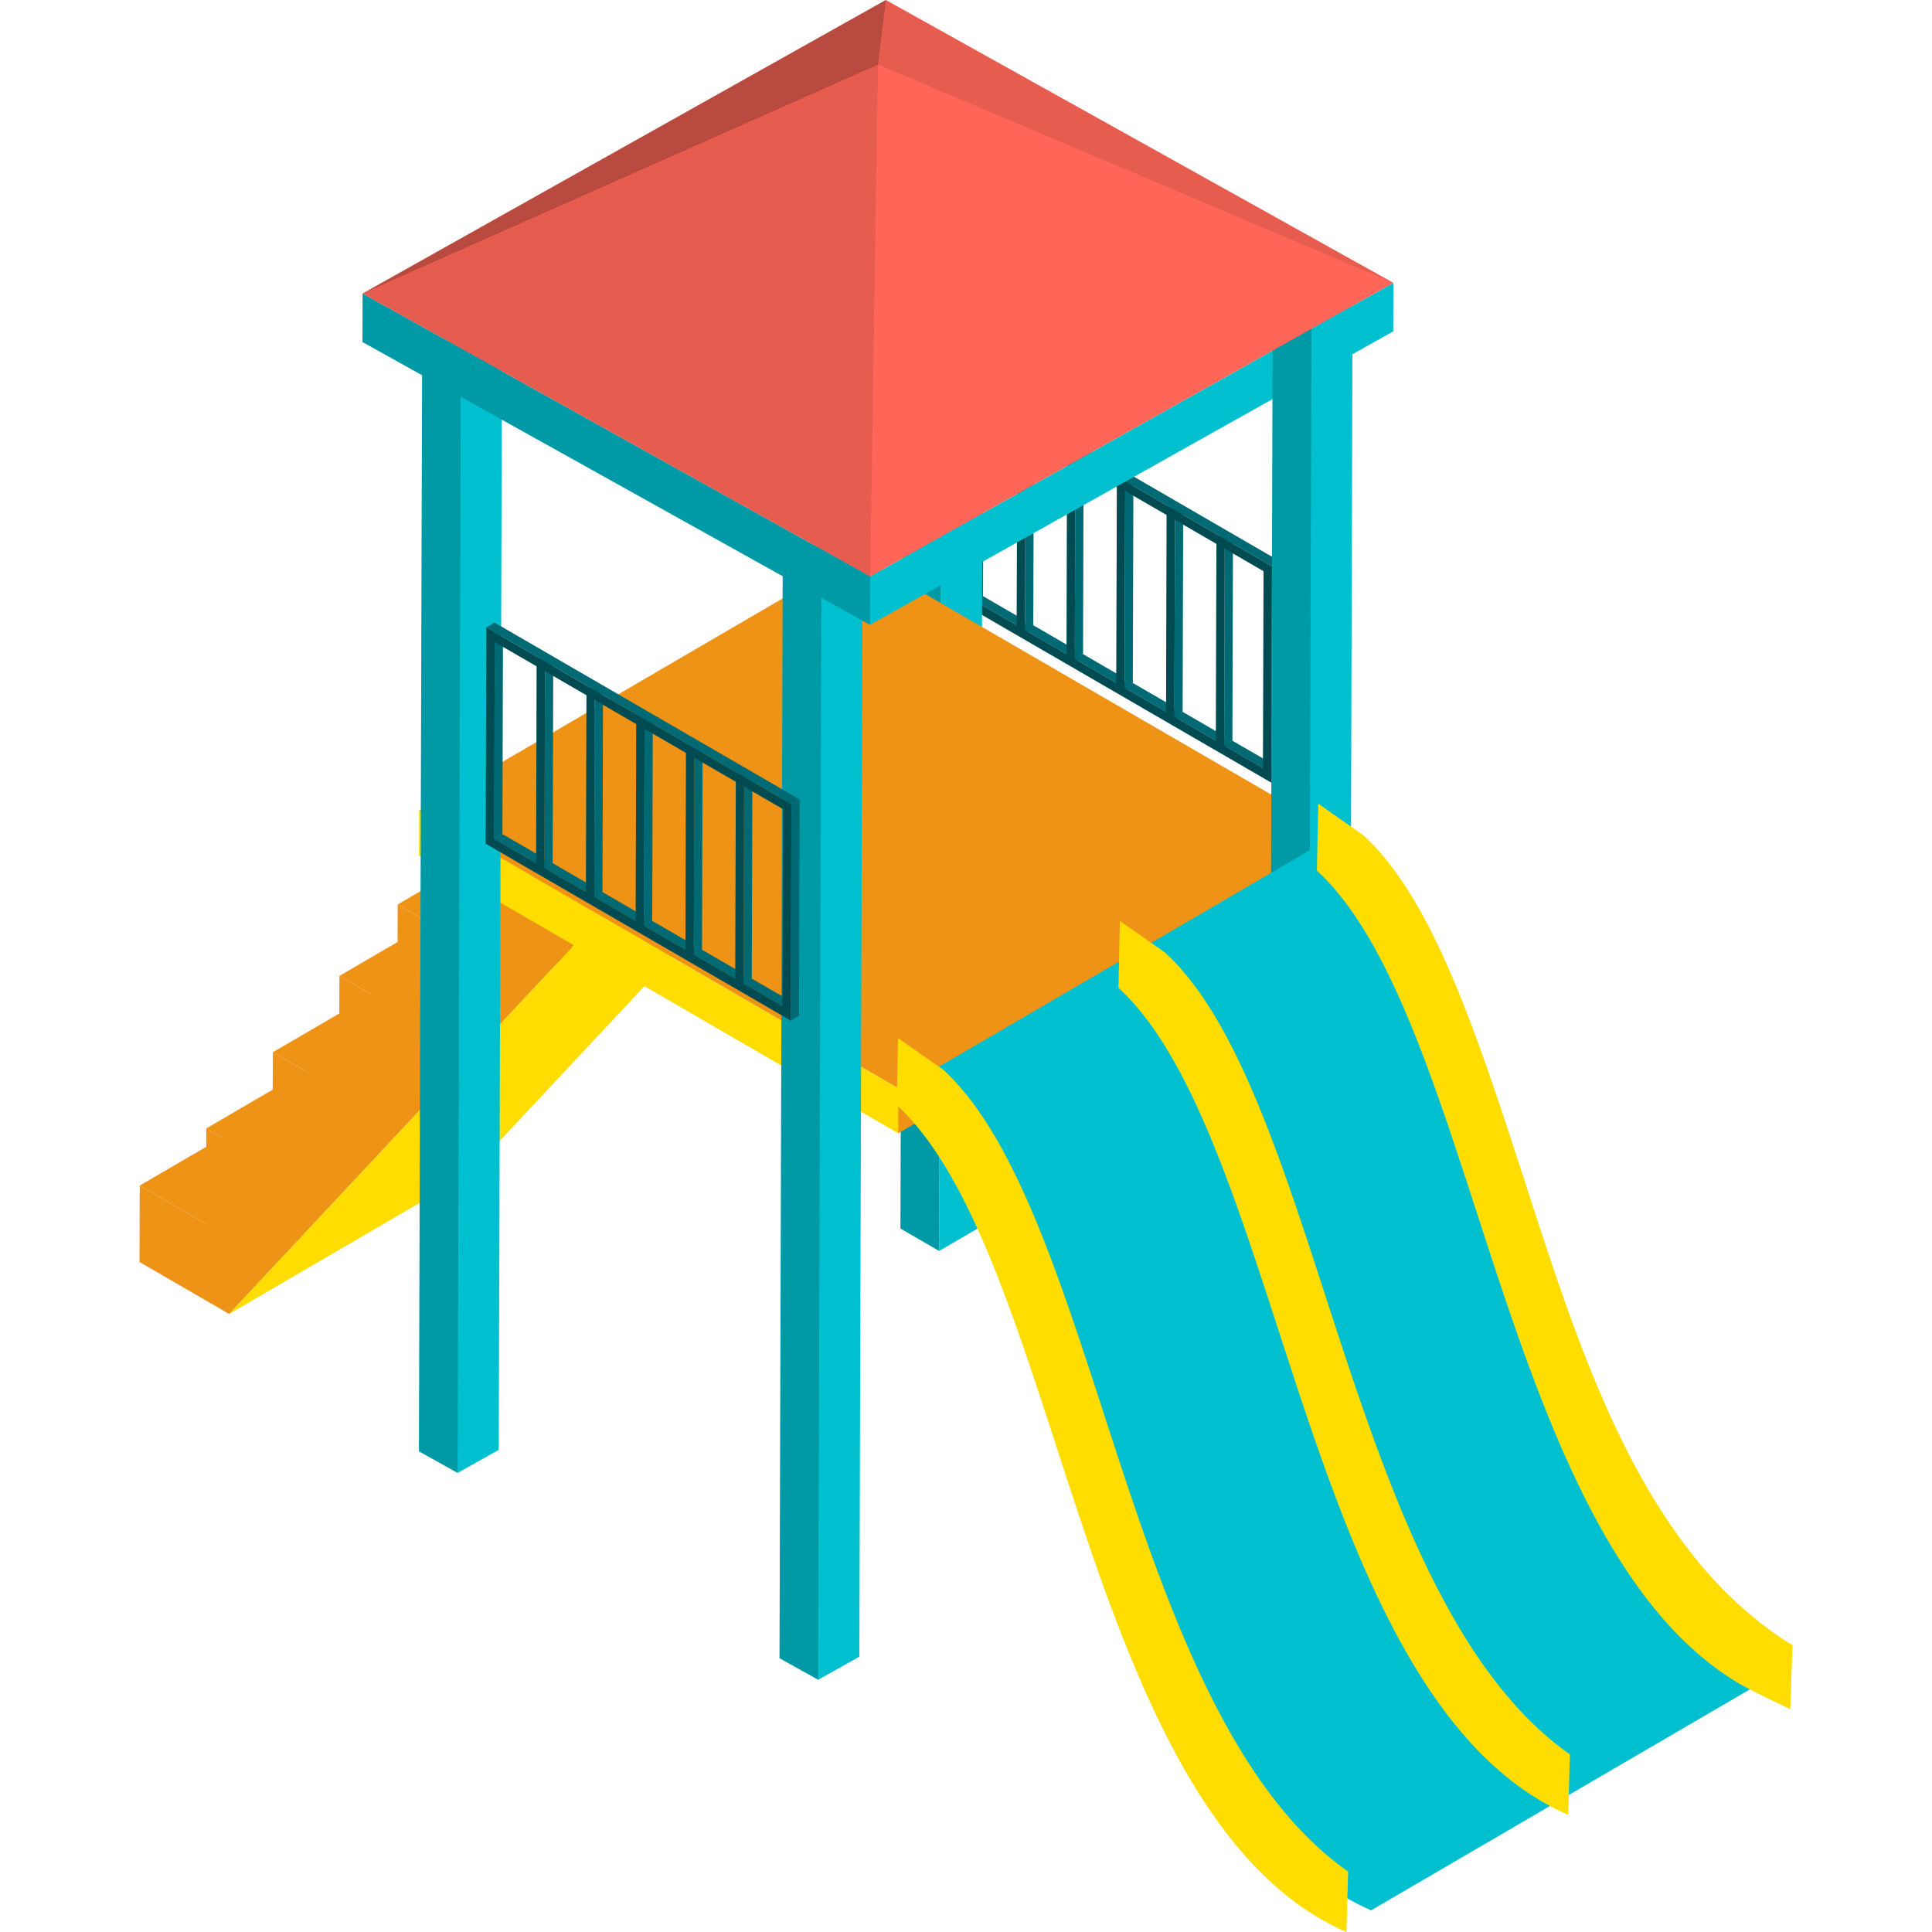
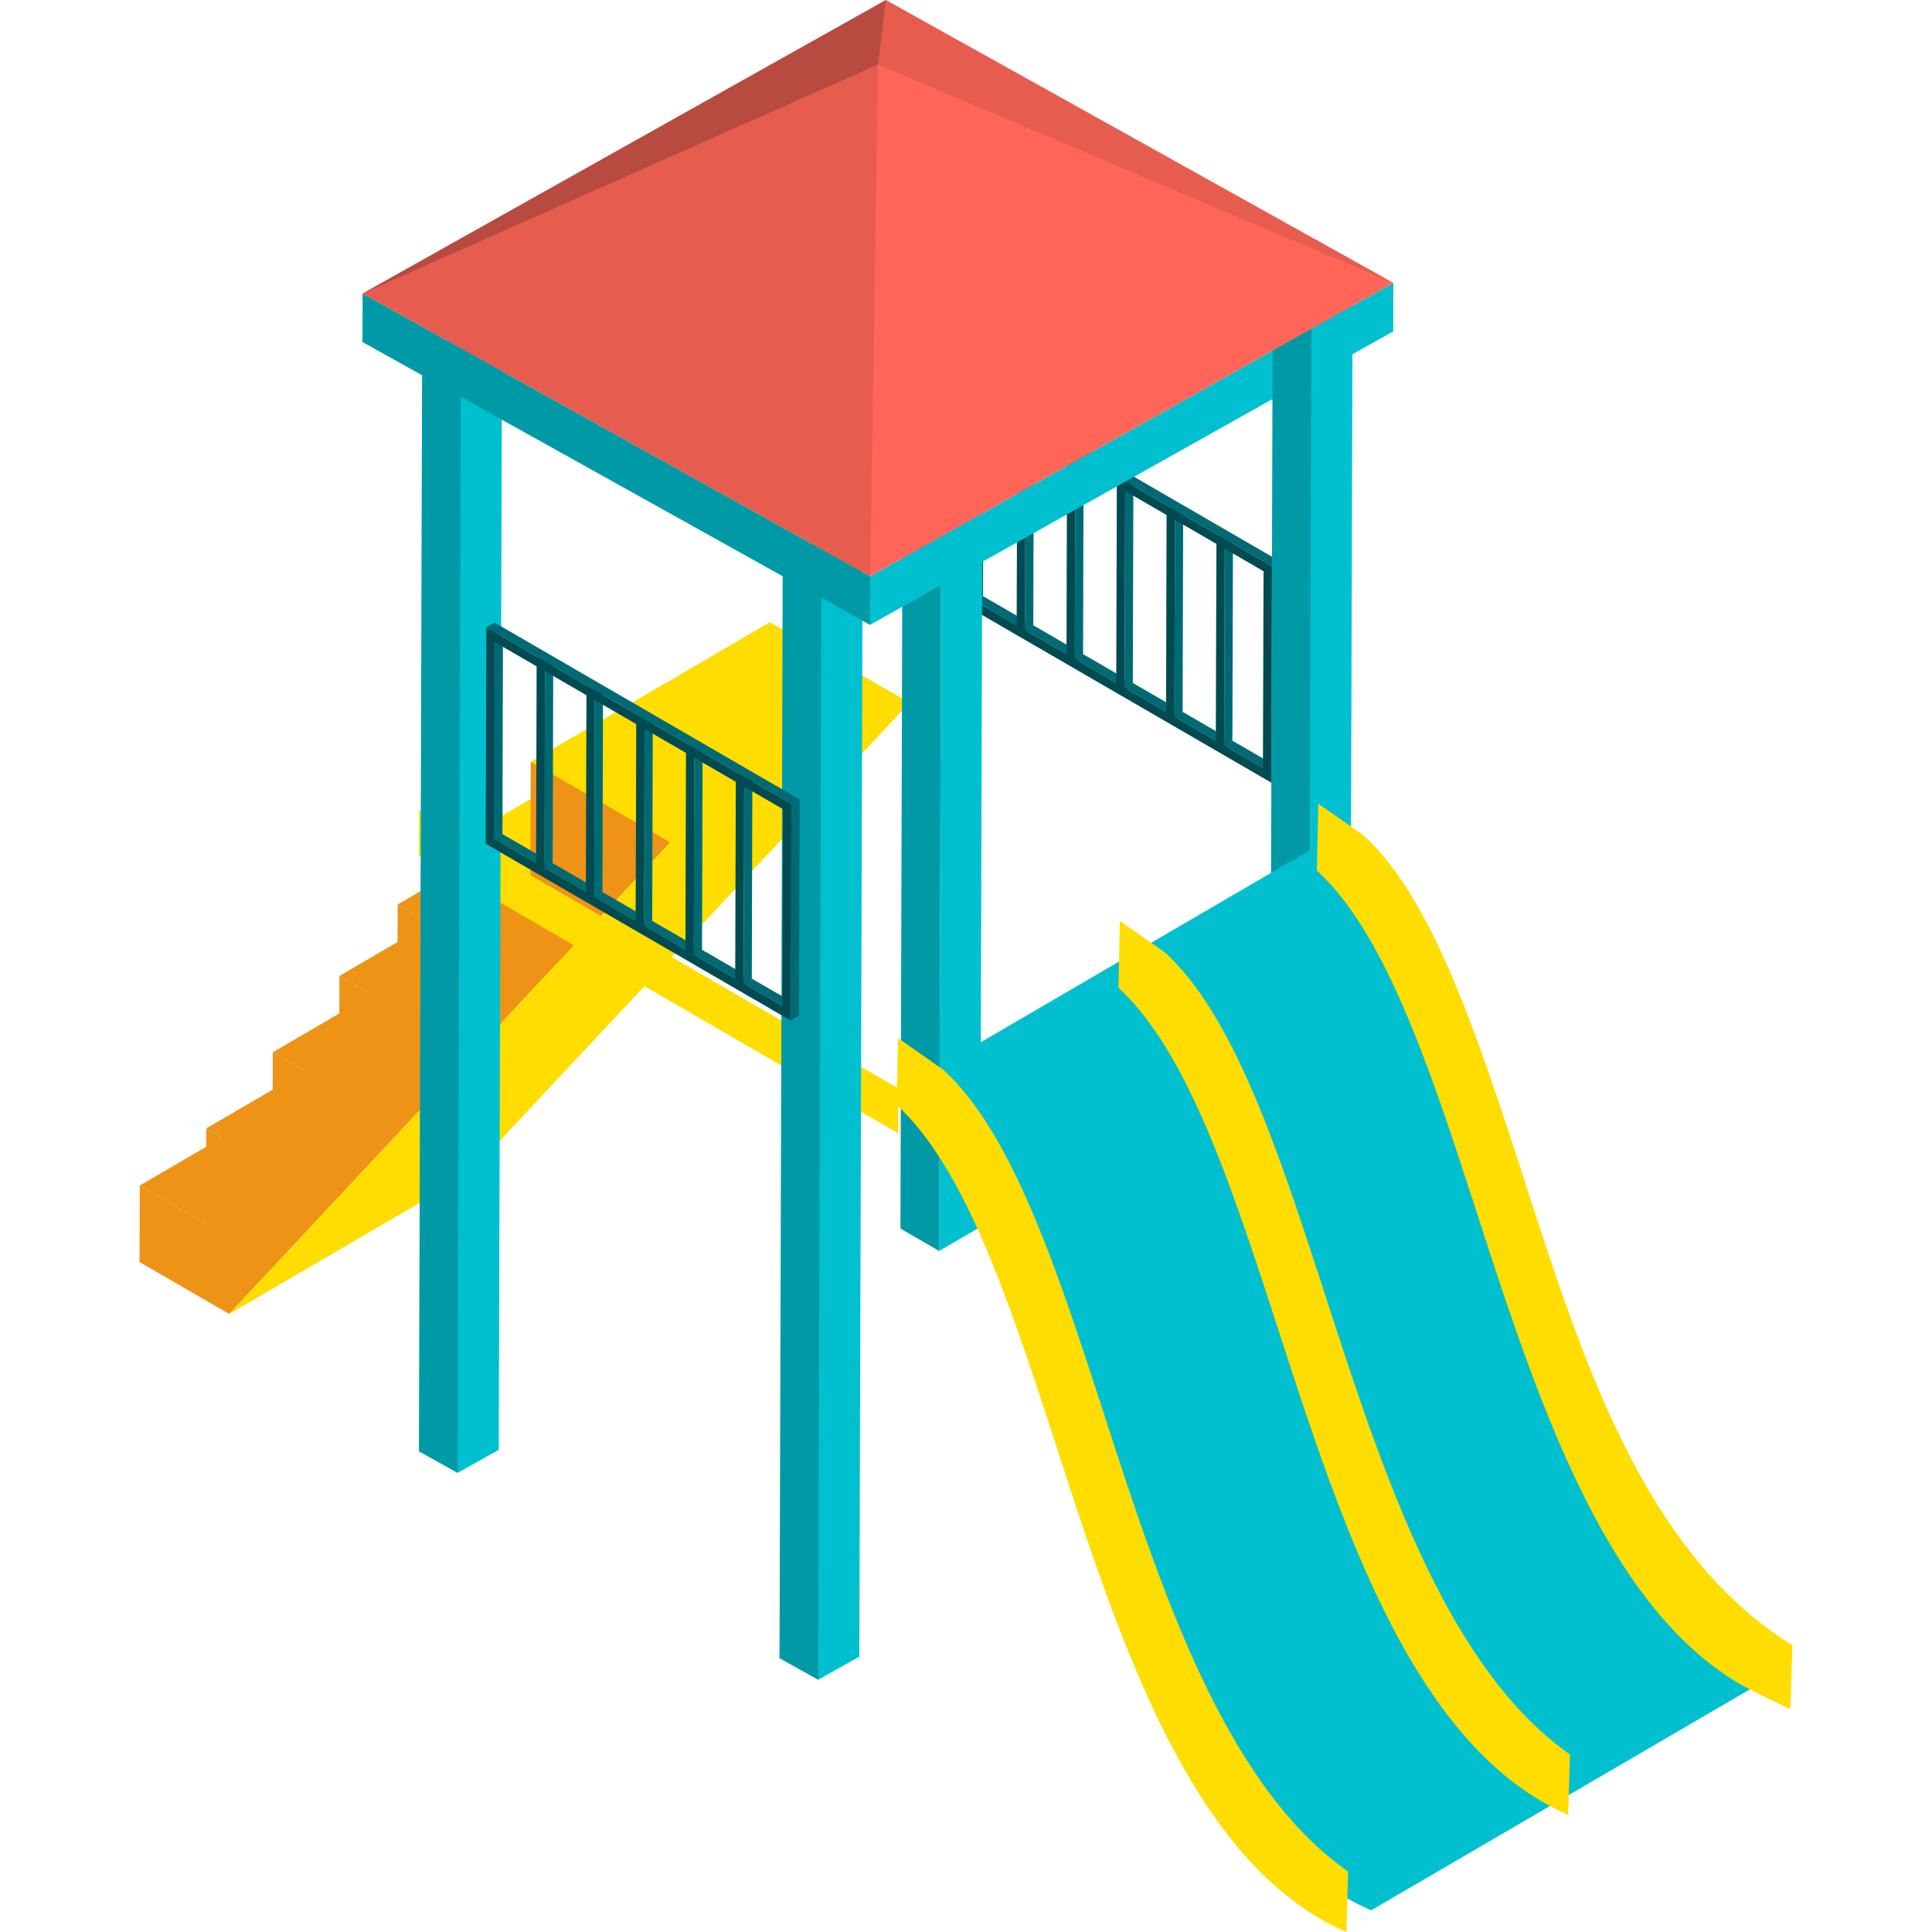
<svg xmlns="http://www.w3.org/2000/svg" preserveAspectRatio="xMidYMid meet" data-bbox="23 10 154 180" viewBox="23 10 154 180" height="200" width="200" data-type="color" role="presentation" aria-hidden="true">
  <g>
    <path opacity=".07" d="M59.451 80.969l12.999 7.502-41.097 43.947L23 127.576l.02-7.121 6.173 3.578.025-8.9 6.173 3.578.03-10.678 6.173 3.578.031-10.686 5.402 3.131.027-9.789 6.166 3.574.028-9.789 6.173 3.579.03-10.662z" />
    <path fill="#006A74" d="M104.725 68.255l.768-.448-.001.301-.768.448.001-.301z" data-color="1" />
    <path fill="#006A74" d="M100.818 65.99l.768-.448 3.907 2.265-.768.448-3.907-2.265z" data-color="1" />
    <path fill="#006A74" d="M104.724 68.556l.768-.448.776.449-.768.448-.776-.449z" data-color="1" />
    <path fill="#006A74" d="M105.501 68.704l.768-.448-.001.301-.768.448.001-.301z" data-color="1" />
    <path fill="#006A74" d="M105.501 68.704l.768-.448 3.864 2.241-.768.448-3.864-2.241z" data-color="1" />
    <path fill="#006A74" d="M109.365 70.945l.768-.448-.001.3-.768.449.001-.301z" data-color="1" />
    <path fill="#006A74" d="M109.364 71.246l.768-.449.773.448-.768.448-.773-.447z" data-color="1" />
    <path fill="#006A74" d="M110.137 71.392l.769-.448-.001.301-.768.448v-.301z" data-color="1" />
    <path fill="#006A74" d="M110.137 71.392l.769-.448 3.864 2.24-.768.448-3.865-2.24z" data-color="1" />
    <path fill="#006A74" d="M114.002 73.632l.768-.448-.001.301-.768.448.001-.301z" data-color="1" />
    <path fill="#006A74" d="M114.001 73.933l.768-.448.773.448-.768.448-.773-.448z" data-color="1" />
    <path fill="#006A74" d="M114.775 74.08l.768-.448-.001.301-.768.448.001-.301z" data-color="1" />
    <path fill="#006A74" d="M118.639 76.32l.768-.448-.001.301-.768.448.001-.301z" data-color="1" />
    <path fill="#006A74" d="M114.775 74.08l.768-.448 3.864 2.24-.768.448-3.864-2.24z" data-color="1" />
    <path fill="#006A74" d="M118.638 76.621l.768-.448.776.45-.768.448-.776-.45z" data-color="1" />
    <path fill="#006A74" d="M119.415 76.77l.768-.448-.001.301-.768.448.001-.301z" data-color="1" />
    <path fill="#006A74" d="M104.778 49.381l.768-.448.776.45-.768.448-.776-.45z" data-color="1" />
    <path fill="#006A74" d="M119.415 76.77l.768-.448 3.865 2.24-.768.448-3.865-2.24z" data-color="1" />
    <path fill="#006A74" d="M123.28 79.01l.768-.448-.001.301-.768.448.001-.301z" data-color="1" />
    <path fill="#006A74" d="M123.279 79.311l.768-.448.772.448-.768.448-.772-.448z" data-color="1" />
    <path fill="#006A74" d="M124.052 79.458l.768-.448-.001.301-.768.448.001-.301z" data-color="1" />
    <path fill="#006A74" d="M109.419 52.071l.768-.448-.002.534-.768.448.002-.534z" data-color="1" />
    <path fill="#006A74" d="M109.419 52.071l.768-.448.772.448-.768.448-.772-.448z" data-color="1" />
    <path fill="#006A74" d="M110.191 52.519l.768-.448-.002.533-.768.448.002-.533z" data-color="1" />
    <path fill="#006A74" d="M124.052 79.458l.768-.448 3.618 2.097-.768.448-3.618-2.097z" data-color="1" />
    <path fill="#006A74" d="M114.056 54.759l.768-.448-.002.533-.768.449.002-.534z" data-color="1" />
    <path fill="#006A74" d="M114.056 54.759l.768-.448.772.447-.768.448-.772-.447z" data-color="1" />
    <path fill="#006A74" d="M114.828 55.206l.768-.448-.002.534-.768.448.002-.534z" data-color="1" />
    <path fill="#006A74" d="M118.693 57.447l.768-.448-.002.533-.768.448.002-.533z" data-color="1" />
    <path fill="#006A74" d="M118.693 57.447l.768-.448.775.449-.768.448-.775-.449z" data-color="1" />
    <path fill="#006A74" d="M119.468 57.896l.768-.448-.001.534-.768.448.001-.534z" data-color="1" />
    <path fill="#006A74" d="M123.333 60.136l.768-.448-.001.534-.768.448.001-.534z" data-color="1" />
    <path fill="#006A74" d="M124.105 60.584l.768-.448-.001.534-.768.448.001-.534z" data-color="1" />
    <path fill="#006A74" d="M123.333 60.136l.768-.448.772.448-.768.448-.772-.448z" data-color="1" />
    <path d="M100.086 46.288l-.057 20.154 28.424 16.476.057-20.154-28.424-16.476zm10.105 6.231l-.001.531.001-.531-.772-.448.772.448zm-9.321-4.868l3.906 2.264-.052 18.34-3.907-2.264.053-18.34zm4.682 2.714l3.865 2.24-.052 18.34-3.865-2.24.052-18.34zm4.637 2.687l3.865 2.24-.052 18.34-3.865-2.24.052-18.34zm4.585 21.329l-.772-.448.772.448.001-.301.052-18.34 3.865 2.24-.052 18.34-3.865-2.24-.001.301zm4.693-15.951l3.865 2.24-.052 18.34-3.865-2.24.052-18.34zm8.203 23.125l-3.618-2.097.052-18.34.002-.534-.001.534 3.618 2.097-.053 18.34z" fill="#006A74" data-color="1" />
    <path fill="#006A74" d="M104.778 49.381l.768-.448-.001.534-.768.448.001-.534z" data-color="1" />
    <path fill="#006A74" d="M105.554 49.831l.768-.448-.002.533-.768.449.002-.534z" data-color="1" />
    <path fill="#006A74" d="M100.87 47.651l.768-.449-.052 18.34-.768.448.052-18.339z" data-color="1" />
    <path fill="#006A74" d="M105.552 50.365l.768-.449-.051 18.34-.768.448.051-18.339z" data-color="1" />
    <path fill="#006A74" d="M110.189 53.052l.768-.448-.051 18.34-.769.448.052-18.34z" data-color="1" />
    <path fill="#006A74" d="M114.826 55.74l.768-.448-.051 18.34-.768.448.051-18.34z" data-color="1" />
    <path fill="#006A74" d="M119.467 58.43l.768-.448-.052 18.34-.768.448.052-18.34z" data-color="1" />
    <path fill="#006A74" d="M124.104 61.118l.768-.448-.052 18.34-.768.448.052-18.34z" data-color="1" />
    <path d="M100.086 46.288l-.057 20.154 28.424 16.476.057-20.154-28.424-16.476zm10.105 6.231l-.001.531.001-.531-.772-.448.772.448zm-9.321-4.868l3.906 2.264-.052 18.34-3.907-2.264.053-18.34zm4.682 2.714l3.865 2.24-.052 18.34-3.865-2.24.052-18.34zm4.637 2.687l3.865 2.24-.052 18.34-3.865-2.24.052-18.34zm4.585 21.329l-.772-.448.772.448.001-.301.052-18.34 3.865 2.24-.052 18.34-3.865-2.24-.001.301zm4.693-15.951l3.865 2.24-.052 18.34-3.865-2.24.052-18.34zm8.203 23.125l-3.618-2.097.052-18.34.002-.534-.001.534 3.618 2.097-.053 18.34z" opacity=".3" />
    <path fill="#006A74" d="M100.086 46.288l.768-.448 28.424 16.476-.768.448-28.424-16.476z" data-color="1" />
    <path fill="#006A74" d="M128.51 62.764l.768-.448-.057 20.153-.768.448.057-20.153z" data-color="1" />
    <path fill="#EF9316" d="M67.072 89.76l8.43-4.919-6.166-3.574-22.282 13 3.001 1.739-8.43 4.919 2.999 1.739-9.203 5.369 2.993 1.735-9.196 5.365 1.467.85-7.665 4.472 6.173 3.578 22.282-13-1.467-.85 7.665-4.472-2.993-1.735 9.196-5.365-3.77-2.186 9.202-5.369-2.236-1.296z" data-color="2" />
    <path fill="#FFDD00" d="M53.248 88.052l22.282-13 6.173 3.579-22.282 13-6.173-3.579z" data-color="3" />
    <path fill="#FFDD00" d="M59.451 80.969l22.282-13.001 12.999 7.503-22.282 13-12.999-7.502z" data-color="3" />
    <path fill="#EF9316" d="M59.451 80.969l12.999 7.502-41.097 43.947L23 127.576l.02-7.121 6.173 3.578.025-8.9 6.173 3.578.03-10.678 6.173 3.578.031-10.686 5.402 3.131.027-9.789 6.166 3.574.028-9.789 6.173 3.579.03-10.662z" data-color="2" />
    <path fill="#FFDD00" d="M72.45 88.471l22.282-13-41.097 43.947-22.282 13L72.45 88.471z" data-color="3" />
    <path fill="#00C0CF" d="M128.583 37.101l3.832-2.15 3.604 2.008-3.832 2.15-3.604-2.008z" data-color="4" />
    <path fill="#00C0CF" d="M97.799 20.337l3.833-2.237-.3 106.213-3.833 2.236.3-106.212z" data-color="4" />
    <path fill="#00C0CF" d="M94.195 18.248l3.833-2.236 3.604 2.088-3.833 2.237-3.604-2.089z" data-color="4" />
    <path fill="#00C0CF" d="M97.799 20.337l-.3 106.212-3.604-2.089.3-106.212 3.604 2.089z" data-color="4" />
    <path opacity=".2" d="M97.799 20.337l-.3 106.212-3.604-2.089.3-106.212 3.604 2.089z" />
-     <path fill="#EF9316" d="M89.89 61.687L49.043 85.518l44.655 25.885-.751.917.252 2.743.487.521 40.847-23.832.012-4.181L89.89 61.687z" data-color="2" />
    <path fill="#FFDD00" d="M93.698 111.403l-.012 4.181L49.031 89.7l.012-4.182 44.655 25.885z" data-color="3" />
    <path fill="#00C0CF" d="M82.926 62.37l3.833-2.15 3.604 2.009-3.833 2.15-3.604-2.009z" data-color="4" />
    <path fill="#00C0CF" d="M49.331 43.098l3.833-2.15 3.604 2.009-3.833 2.15-3.604-2.009z" data-color="4" />
    <path fill="#00C0CF" d="M139.817 36.354l-3.802 2.133.004-1.528-3.832 2.15-3.604-2.008-.017 5.564-37.495 21.034-.712-.397.004-1.073-.962.539-32.638-18.19.004-1.621-1.452.814-11.531-6.426-.013 4.519 5.555 3.096-.295 100.259 3.604 2.009 3.833-2.15.281-95.981 26.173 14.587-.296 100.807 3.604 2.009 3.833-2.15.283-96.529.712.397 37.495-21.034-.27 92.038 3.604 2.008 3.832-2.15.282-96.074 3.803-2.133.013-4.519z" data-color="4" />
    <path opacity=".2" d="M128.583 37.101l-.3 102.121 3.604 2.008.3-102.121-3.604-2.008z" />
    <path opacity=".2" d="M43.771 41.864l5.555 3.096-.295 100.259 3.604 2.009.294-100.26 29.993 16.716-.296 100.807 3.604 2.009.296-100.808 4.532 2.526.013-4.519-47.287-26.354-.013 4.519z" />
    <path fill="#FF6658" d="M139.817 36.354L91.071 63.699 43.784 37.345 92.53 10l47.287 26.354z" data-color="5" />
    <path opacity=".1" d="M92.53 10L43.784 37.345l47.287 26.354.73-47.687 48.016 20.342L92.53 10z" />
    <path opacity=".2" d="M43.784 37.345L92.53 10l-.729 6.012-48.017 21.333z" />
    <path d="M175.981 164.673a22.581 22.581 0 0 1-1.168-.545l-.149-.077c-.36-.184-.717-.375-1.067-.578a22.996 22.996 0 0 1-1.24-.776 23.71 23.71 0 0 1-.914-.637l-.065-.047a25.325 25.325 0 0 1-1.152-.905 27.789 27.789 0 0 1-.91-.783 30.878 30.878 0 0 1-.875-.828l-.22-.218a31.558 31.558 0 0 1-.782-.809l-.07-.074a36.292 36.292 0 0 1-.817-.918c-.072-.083-.143-.168-.214-.252-.218-.258-.433-.52-.647-.787l-.177-.22c-.202-.256-.399-.519-.597-.782-.082-.109-.166-.216-.247-.326l-.098-.138a45.224 45.224 0 0 1-1.254-1.817 54.166 54.166 0 0 1-1.44-2.318l-.193-.329a65.17 65.17 0 0 1-1.118-2.012c-.084-.157-.166-.317-.249-.475a87.339 87.339 0 0 1-.586-1.143c-.091-.181-.182-.362-.272-.545a92.13 92.13 0 0 1-.624-1.298c-.059-.124-.118-.246-.176-.371-.272-.585-.54-1.178-.804-1.776-.059-.133-.116-.268-.175-.402-.25-.574-.497-1.153-.74-1.737l-.175-.419a135.89 135.89 0 0 1-1.147-2.879c-.454-1.178-.9-2.37-1.335-3.575l-.023-.063a285.17 285.17 0 0 1-2.299-6.655l-.013-.041c-.722-2.167-1.43-4.348-2.136-6.519-.65-2-1.294-3.979-1.942-5.928l-.12-.368-.153-.451c-.208-.621-.417-1.236-.626-1.848l-.333-.972a241.08 241.08 0 0 0-.773-2.194l-.162-.461-.021-.057c-.361-.998-.727-1.975-1.097-2.939-.044-.113-.085-.233-.129-.346-.081-.21-.165-.41-.247-.618-.167-.424-.335-.845-.504-1.261-.064-.157-.126-.321-.191-.477-.097-.233-.196-.458-.293-.689-.116-.273-.231-.547-.348-.816-.054-.125-.106-.254-.161-.378-.169-.385-.342-.76-.514-1.136l-.162-.359-.043-.095c-.228-.489-.459-.97-.693-1.442-.039-.079-.08-.154-.119-.232-.078-.155-.157-.306-.235-.459-.124-.242-.246-.488-.371-.725-.079-.148-.161-.286-.24-.432a48.533 48.533 0 0 0-.491-.882c-.092-.161-.18-.332-.273-.49-.067-.115-.139-.217-.207-.33a37.478 37.478 0 0 0-.841-1.341c-.094-.144-.183-.303-.279-.445-.058-.086-.117-.165-.175-.25-.081-.118-.164-.234-.246-.35-.112-.158-.221-.322-.335-.476a30.582 30.582 0 0 0-.537-.709l-.091-.113-.075-.093c-.102-.128-.204-.258-.308-.383a24.583 24.583 0 0 0-.826-.947l-.019-.021-.021-.024a21.181 21.181 0 0 0-1.221-1.22l-38.326 22.361-.218.724c6.486 5.958 10.589 18.607 14.94 31.993 5.571 17.158 11.846 36.474 24.539 43.831.785.455 1.59.866 2.424 1.228l38.326-22.361-.095-.945z" fill="#00C0CF" data-color="4" />
    <path d="M135.603 184.368l-.161 5.632a24.275 24.275 0 0 1-4.189-2.356c-11.522-8.06-17.467-26.36-22.774-42.704-4.351-13.386-8.454-26.034-14.94-31.993l.132-6.229 4.218 2.953c6.486 5.958 10.589 18.607 14.94 31.993 5.307 16.344 11.252 34.645 22.774 42.704z" fill="#FFDD00" data-color="3" />
    <path d="M156.267 173.45l-.161 5.632a24.275 24.275 0 0 1-4.189-2.356c-11.522-8.06-17.467-26.36-22.774-42.704-4.351-13.386-8.453-26.034-14.94-31.993l.132-6.229 4.218 2.953c6.486 5.958 10.589 18.607 14.94 31.993 5.307 16.343 11.252 34.644 22.774 42.704z" fill="#FFDD00" data-color="3" />
    <path d="M177 163.283l-.206 5.945c-.834-.363-3.839-1.84-4.624-2.294a24.275 24.275 0 0 1-1.765-1.128c-11.522-8.06-17.467-26.36-22.774-42.704-4.351-13.386-8.453-26.034-14.94-31.993l.132-6.229 4.218 2.953c6.486 5.958 10.589 18.607 14.94 31.993 5.308 16.345 11.029 34.847 25.019 43.457z" fill="#FFDD00" data-color="3" />
    <path fill="#006A74" d="M59.948 90.421l.768-.448-.001.301-.768.448.001-.301z" data-color="1" />
    <path fill="#006A74" d="M56.042 88.156l.768-.448 3.906 2.265-.768.448-3.906-2.265z" data-color="1" />
    <path fill="#006A74" d="M59.947 90.722l.768-.448.776.449-.768.448-.776-.449z" data-color="1" />
    <path fill="#006A74" d="M60.724 90.87l.768-.448-.001.301-.768.448.001-.301z" data-color="1" />
    <path fill="#006A74" d="M60.724 90.87l.768-.448 3.865 2.241-.768.448-3.865-2.241z" data-color="1" />
-     <path fill="#006A74" d="M64.589 93.111l.768-.448-.001.3-.768.449.001-.301z" data-color="1" />
    <path fill="#006A74" d="M64.588 93.412l.768-.449.772.448-.768.448-.772-.447z" data-color="1" />
    <path fill="#006A74" d="M65.361 93.558l.768-.448-.001.301-.768.448.001-.301z" data-color="1" />
    <path fill="#006A74" d="M65.361 93.558l.768-.448 3.865 2.24-.768.448-3.865-2.24z" data-color="1" />
    <path fill="#006A74" d="M69.226 95.798l.768-.448-.001.301-.768.448.001-.301z" data-color="1" />
    <path fill="#006A74" d="M69.225 96.099l.768-.448.772.448-.768.448-.772-.448z" data-color="1" />
    <path fill="#006A74" d="M69.998 96.246l.768-.448-.001.301-.768.448.001-.301z" data-color="1" />
    <path fill="#006A74" d="M73.863 98.486l.768-.448-.001.301-.768.448.001-.301z" data-color="1" />
    <path fill="#006A74" d="M69.998 96.246l.768-.448 3.865 2.24-.768.448-3.865-2.24z" data-color="1" />
    <path fill="#006A74" d="M73.862 98.787l.768-.448.776.45-.768.448-.776-.45z" data-color="1" />
-     <path fill="#006A74" d="M74.638 98.936l.768-.448v.301l-.768.448v-.301z" data-color="1" />
+     <path fill="#006A74" d="M74.638 98.936l.768-.448v.301l-.768.448v-.301" data-color="1" />
    <path fill="#006A74" d="M60.001 71.547l.768-.448.776.45-.768.448-.776-.45z" data-color="1" />
    <path fill="#006A74" d="M74.638 98.936l.768-.448 3.865 2.24-.768.448-3.865-2.24z" data-color="1" />
    <path fill="#006A74" d="M78.503 101.176l.768-.448-.001.301-.768.448.001-.301z" data-color="1" />
    <path fill="#006A74" d="M78.502 101.477l.768-.448.773.448-.769.448-.772-.448z" data-color="1" />
    <path fill="#006A74" d="M79.275 101.624l.768-.448-.001.301-.768.448.001-.301z" data-color="1" />
    <path fill="#006A74" d="M64.642 74.237l.768-.448-.002.534-.768.448.002-.534z" data-color="1" />
    <path fill="#006A74" d="M64.642 74.237l.768-.448.772.448-.768.448-.772-.448z" data-color="1" />
    <path fill="#006A74" d="M65.414 74.685l.768-.448-.001.533-.768.448.001-.533z" data-color="1" />
    <path fill="#006A74" d="M79.275 101.624l.768-.448 3.618 2.097-.768.448-3.618-2.097z" data-color="1" />
    <path fill="#006A74" d="M69.279 76.925l.768-.448-.002.533-.768.449.002-.534z" data-color="1" />
    <path fill="#006A74" d="M69.279 76.925l.768-.448.772.447-.768.448-.772-.447z" data-color="1" />
    <path fill="#006A74" d="M70.051 77.372l.768-.448-.001.534-.768.448.001-.534z" data-color="1" />
    <path fill="#006A74" d="M73.916 79.613l.768-.448-.002.533-.768.448.002-.533z" data-color="1" />
    <path fill="#006A74" d="M73.916 79.613l.768-.448.776.449-.768.448-.776-.449z" data-color="1" />
    <path fill="#006A74" d="M74.692 80.062l.768-.448-.002.534-.768.448.002-.534z" data-color="1" />
    <path fill="#006A74" d="M78.556 82.302l.768-.448-.001.534-.768.448.001-.534z" data-color="1" />
    <path fill="#006A74" d="M79.329 82.75l.768-.448-.002.534-.768.448.002-.534z" data-color="1" />
    <path fill="#006A74" d="M78.556 82.302l.768-.448.773.448-.768.448-.773-.448z" data-color="1" />
    <path d="M55.31 68.454l-.057 20.154 28.424 16.476.057-20.154L55.31 68.454zm10.104 6.231l-.001.531.001-.531-.772-.448.772.448zm-9.321-4.868L60 72.081l-.052 18.34-3.907-2.264.052-18.34zm4.683 2.714l3.865 2.24-.052 18.34-3.865-2.24.052-18.34zm4.637 2.687l3.865 2.24-.052 18.34-3.865-2.24.052-18.34zm4.584 21.329l-.772-.448.772.448.001-.301.052-18.34 3.865 2.24-.052 18.34-3.865-2.24-.001.301zm4.693-15.951l3.865 2.24-.052 18.34-3.865-2.24.052-18.34zm8.203 23.125l-3.618-2.097.052-18.34.002-.534-.001.534 3.618 2.097-.053 18.34z" fill="#006A74" data-color="1" />
    <path fill="#006A74" d="M60.001 71.547l.768-.448-.001.534-.768.448.001-.534z" data-color="1" />
    <path fill="#006A74" d="M60.777 71.997l.768-.448-.001.533-.768.449.001-.534z" data-color="1" />
    <path fill="#006A74" d="M56.093 69.817l.768-.449-.051 18.34-.768.448.051-18.339z" data-color="1" />
    <path fill="#006A74" d="M60.776 72.531l.768-.449-.052 18.34-.768.448.052-18.339z" data-color="1" />
    <path fill="#006A74" d="M65.413 75.218l.768-.448-.052 18.34-.768.448.052-18.34z" data-color="1" />
    <path fill="#006A74" d="M70.05 77.906l.768-.448-.052 18.34-.768.448.052-18.34z" data-color="1" />
    <path fill="#006A74" d="M74.69 80.596l.768-.448-.052 18.34-.768.448.052-18.34z" data-color="1" />
    <path fill="#006A74" d="M79.327 83.284l.768-.448-.052 18.34-.768.448.052-18.34z" data-color="1" />
    <path d="M55.31 68.454l-.057 20.154 28.424 16.476.057-20.154L55.31 68.454zm10.104 6.231l-.001.531.001-.531-.772-.448.772.448zm-9.321-4.868L60 72.081l-.052 18.34-3.907-2.264.052-18.34zm4.683 2.714l3.865 2.24-.052 18.34-3.865-2.24.052-18.34zm4.637 2.687l3.865 2.24-.052 18.34-3.865-2.24.052-18.34zm4.584 21.329l-.772-.448.772.448.001-.301.052-18.34 3.865 2.24-.052 18.34-3.865-2.24-.001.301zm4.693-15.951l3.865 2.24-.052 18.34-3.865-2.24.052-18.34zm8.203 23.125l-3.618-2.097.052-18.34.002-.534-.001.534 3.618 2.097-.053 18.34z" opacity=".3" />
    <path fill="#006A74" d="M55.31 68.454l.768-.448 28.424 16.476-.768.448L55.31 68.454z" data-color="1" />
    <path fill="#006A74" d="M83.734 84.93l.768-.448-.057 20.153-.768.448.057-20.153z" data-color="1" />
  </g>
</svg>